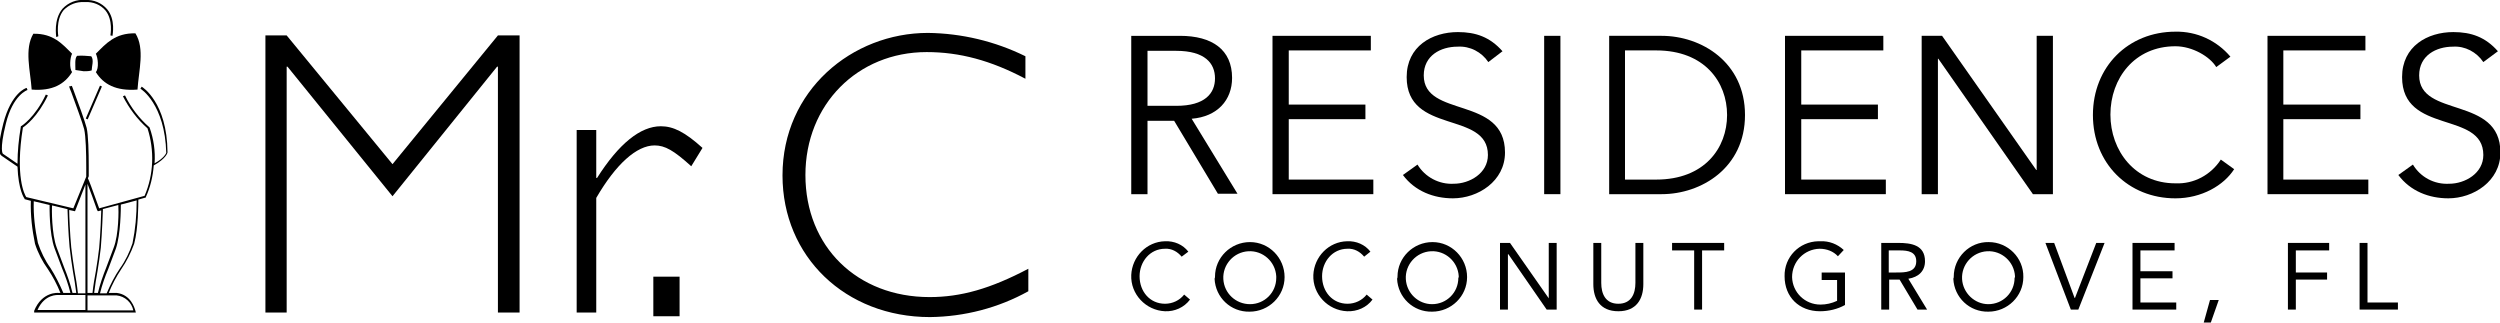
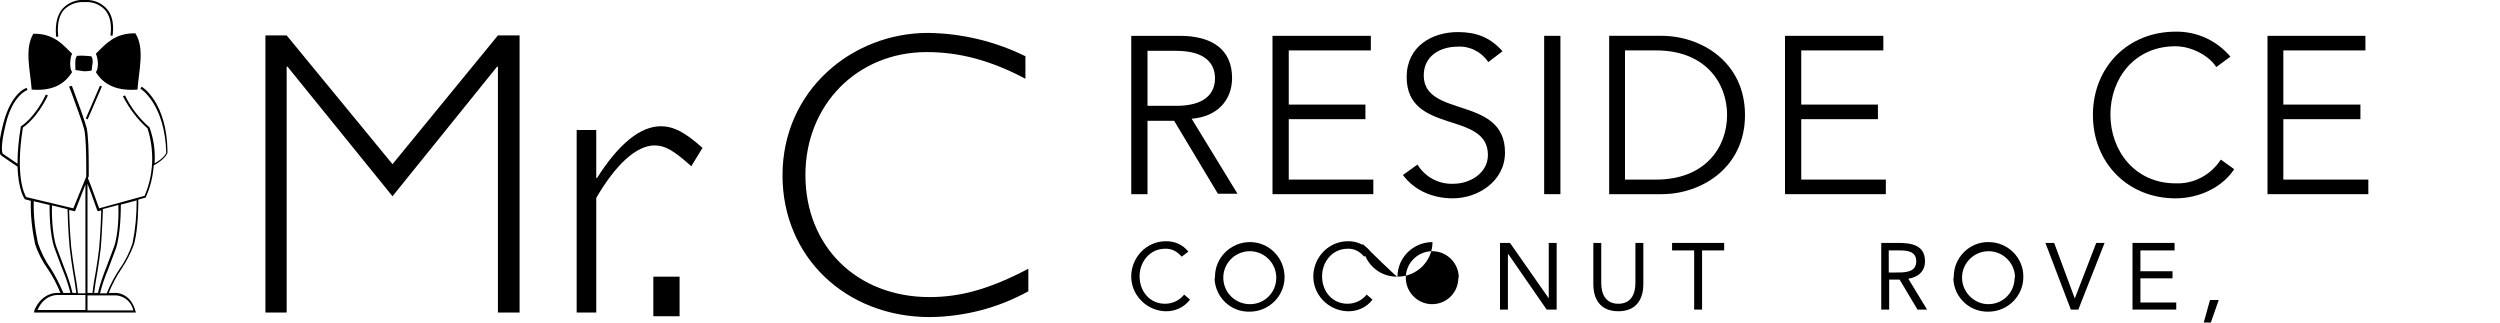
<svg xmlns="http://www.w3.org/2000/svg" version="1.1" id="Слой_1" x="0px" y="0px" viewBox="0 0 600 77.4" style="enable-background:new 0 0 600 77.4;" xml:space="preserve">
  <g id="Layer_2">
    <g id="Layer_2-2">
      <path d="M283.6,61.6c-1-1.2-2.4-2-4-1.9c-3.6,0-6.1,3.1-6.1,6.6c0,3.7,2.5,6.6,6.1,6.6c1.8,0,3.5-0.8,4.6-2.2l1.4,1.2    c-1.4,1.9-3.7,2.9-6,2.8c-4.6-0.2-8.3-4.1-8.1-8.7c0.2-4.4,3.7-8,8.1-8.1c2.2-0.1,4.3,0.8,5.6,2.5L283.6,61.6z" />
      <path d="M306.3,66.3c-0.2-3.5-3.2-6.2-6.7-6c-3.5,0.2-6.2,3.2-6,6.7c0.2,3.4,3,6,6.4,6c3.5,0,6.3-2.8,6.3-6.3    C306.3,66.6,306.3,66.5,306.3,66.3L306.3,66.3z M291.6,66.4c0-4.6,3.8-8.3,8.4-8.3c4.6,0,8.3,3.8,8.3,8.4c0,4.6-3.8,8.3-8.4,8.3    c-4.5,0.1-8.2-3.4-8.4-7.9C291.6,66.7,291.6,66.5,291.6,66.4L291.6,66.4z" />
      <path d="M327.4,61.6c-1-1.2-2.4-2-4-1.9c-3.6,0-6.1,3.1-6.1,6.6c0,3.7,2.5,6.6,6.1,6.6c1.8,0,3.5-0.8,4.6-2.2l1.4,1.2    c-1.4,1.9-3.7,2.9-6.1,2.8c-4.6-0.2-8.3-4.1-8.1-8.7c0.2-4.4,3.7-8,8.1-8.1c2.2-0.1,4.3,0.8,5.6,2.5L327.4,61.6z" />
-       <path d="M350.1,66.3c-0.2-3.5-3.2-6.2-6.7-6c-3.5,0.2-6.2,3.2-6,6.7c0.2,3.4,3,6,6.3,6c3.5,0,6.3-2.8,6.3-6.3    C350.1,66.6,350.1,66.5,350.1,66.3L350.1,66.3z M335.4,66.4c0-4.6,3.8-8.3,8.4-8.3c4.6,0,8.3,3.8,8.3,8.4c0,4.6-3.8,8.3-8.4,8.3    c-4.5,0.1-8.2-3.4-8.4-7.9C335.4,66.7,335.4,66.5,335.4,66.4L335.4,66.4z" />
+       <path d="M350.1,66.3c-0.2-3.5-3.2-6.2-6.7-6c-3.5,0.2-6.2,3.2-6,6.7c0.2,3.4,3,6,6.3,6c3.5,0,6.3-2.8,6.3-6.3    C350.1,66.6,350.1,66.5,350.1,66.3L350.1,66.3z M335.4,66.4c0-4.6,3.8-8.3,8.4-8.3c0,4.6-3.8,8.3-8.4,8.3    c-4.5,0.1-8.2-3.4-8.4-7.9C335.4,66.7,335.4,66.5,335.4,66.4L335.4,66.4z" />
      <polygon points="360,58.3 362.4,58.3 371.7,71.6 371.7,71.6 371.7,58.3 373.6,58.3 373.6,74.3 371.2,74.3 362,61 361.9,61     361.9,74.3 360,74.3   " />
      <path d="M394.4,68.2c0,3.5-1.6,6.5-6,6.5s-6-3-6-6.5v-9.9h1.9v9.6c0,2.6,1,5,4.1,5s4.1-2.4,4.1-5v-9.6h1.9L394.4,68.2z" />
      <polygon points="413.8,60.1 408.5,60.1 408.5,74.3 406.6,74.3 406.6,60.1 401.3,60.1 401.3,58.3 413.8,58.3   " />
-       <path d="M442.8,73.2c-1.8,1-3.9,1.5-6,1.5c-5,0-8.5-3.4-8.5-8.4c-0.1-4.6,3.5-8.3,8.1-8.4c0.2,0,0.4,0,0.5,0    c2.1-0.1,4.1,0.7,5.6,2.1l-1.4,1.5c-1.1-1.2-2.7-1.8-4.4-1.8c-3.7,0.1-6.6,3.1-6.6,6.8c0.1,3.7,3.1,6.6,6.8,6.6    c1.4,0,2.7-0.3,4-0.9v-5h-3.7v-1.8h5.6L442.8,73.2z" />
      <path d="M453.4,65.4h1.7c2.1,0,4.8,0,4.8-2.7c0-2.3-2-2.6-3.9-2.6h-2.7V65.4z M451.5,58.3h4.1c3.1,0,6.4,0.5,6.4,4.4    c0,2.3-1.5,3.8-4,4.2l4.5,7.4h-2.3l-4.3-7.2h-2.5v7.2h-1.9V58.3z" />
      <path d="M483.6,66.3c-0.2-3.5-3.2-6.2-6.7-6c-3.5,0.2-6.2,3.2-6,6.7c0.2,3.3,3,6,6.3,6c3.5,0,6.3-2.8,6.3-6.3    C483.6,66.6,483.6,66.5,483.6,66.3L483.6,66.3z M468.9,66.4c0-4.6,3.8-8.4,8.4-8.3c4.6,0,8.4,3.8,8.3,8.4c0,4.6-3.8,8.3-8.4,8.3    c-4.5,0.1-8.2-3.4-8.4-7.9C468.9,66.7,468.9,66.5,468.9,66.4L468.9,66.4z" />
      <polygon points="490.9,58.3 493,58.3 497.9,71.5 498,71.5 503.1,58.3 505.1,58.3 498.8,74.3 497,74.3   " />
      <polygon points="511.8,58.3 521.9,58.3 521.9,60.1 513.7,60.1 513.7,65.1 521.4,65.1 521.4,66.8 513.7,66.8 513.7,72.6     522.3,72.6 522.3,74.3 511.8,74.3   " />
      <polygon points="530.4,72 528.9,77.4 530.6,77.4 532.5,72   " />
-       <polygon points="549.1,58.3 559,58.3 559,60.1 551,60.1 551,65.4 558.5,65.4 558.5,67.1 551,67.1 551,74.3 549.1,74.3   " />
-       <polygon points="566.3,58.3 568.2,58.3 568.2,72.6 575.5,72.6 575.5,74.3 566.3,74.3   " />
      <rect x="156.8" y="66.4" width="6.3" height="9.5" />
      <polygon points="119.5,8.5 124.7,8.5 124.7,51.1 124.7,75 119.5,75 119.5,16 119.3,16 94.2,47.1 69,16 68.8,16 68.8,75 63.7,75     63.7,8.5 68.8,8.5 94.2,39.4   " />
      <path d="M165.9,39.9c-4.2-3.8-6.3-5-8.8-5c-4.3,0-9.3,4.5-14,12.6V75h-4.7V31.2h4.7v11.5h0.2c5.2-8.2,10.4-12.4,15.3-12.4    c3,0,5.8,1.4,10,5.2L165.9,39.9z" />
      <path d="M246.1,18.9c-8.3-4.4-15.8-6.4-23.7-6.4c-16.6,0-29.1,12.6-29.1,29.5c0,17.2,12.4,29.3,29.8,29.3c7.5,0,14.6-2,23.7-6.8    v5.4c-7.2,4-15.3,6.1-23.6,6.2c-20.3,0-35.4-14.5-35.4-34c0-20.4,16.7-34.2,34.9-34.2c8.1,0.1,16.1,2,23.4,5.6L246.1,18.9z" />
      <path d="M18.1,16.8c0-1.2-0.2-2.8,0.4-3.4c1.1-0.1,2.3,0,3.4,0.1c0.7,0.9,0.1,2.5,0.1,3.4c-0.6,0.2-1.3,0.2-1.9,0.2    C19.4,17,18.8,16.9,18.1,16.8L18.1,16.8z" />
      <path d="M8,8.1c4.8-0.1,7,2.5,9.3,4.8c-0.5,0.9-0.7,3.5,0,4.4c-1.8,2.9-4.7,4.6-9.7,4.2C7.3,17,5.8,11.8,8,8.1L8,8.1z" />
      <path d="M32.5,8c-4.9-0.1-7.1,2.5-9.5,4.9c0.5,0.9,0.8,3.5,0,4.4c1.8,2.9,4.8,4.6,10,4.2C33.3,16.9,34.8,11.7,32.5,8L32.5,8z" />
      <path d="M14,8.7c0,0-0.7-3.9,1.3-6.3c1.3-1.3,3-2,4.9-1.9h0.3c1.8-0.1,3.6,0.6,4.8,2c1.9,2.3,1.2,5.9,1.2,6l0.5,0.1    c0-0.2,0.8-3.9-1.3-6.4c-1.3-1.5-3.2-2.3-5.2-2.2c-2.1-0.2-4.1,0.6-5.5,2.1c-2.2,2.6-1.5,6.6-1.5,6.8L14,8.7z" />
      <rect x="18.2" y="24.4" transform="matrix(0.397 -0.918 0.918 0.397 -9.04 35.469)" width="8.6" height="0.5" />
      <path d="M31.8,58.4c-0.7,2.1-1.7,4.2-3,6c-1.3,1.9-2.3,3.9-3.2,6H24c0.5-2,1.2-4,2-5.9c0.4-1.1,1-2.6,1.8-4.8    C29,56.2,29,49.9,29,49.1l3.8-1C32.8,51.6,32.5,55,31.8,58.4L31.8,58.4z M32,74.5H21v-3.6h7C30,71.1,31.6,72.6,32,74.5L32,74.5z     M14.1,70.8h6.4v3.6H9C10.7,70.5,13.9,70.8,14.1,70.8L14.1,70.8z M12.1,64.3c-1.3-1.8-2.3-3.9-3-6C8.4,55,8,51.7,8.1,48.3l3.8,0.9    c0,0.5-0.1,6.9,1.2,10.4c0.8,2.2,1.4,3.7,1.8,4.8c0.8,1.9,1.5,3.9,2,5.9h-1.7C14.3,68.2,13.3,66.2,12.1,64.3L12.1,64.3z     M17.4,70.3c-0.5-2.1-1.2-4.1-2-6.1c-0.4-1.1-1-2.6-1.8-4.8c-1.2-3.2-1.2-9.3-1.1-10.1l3.7,0.9c0,0.9,0.2,5.9,0.5,9.1    c0.2,1.9,0.5,3.8,0.8,5.8c0.3,1.7,0.6,3.4,0.8,5.2H17.4z M18,50.7l2.5-6.4v26.1h-1.8c-0.2-1.9-0.5-3.7-0.8-5.3    c-0.3-2-0.6-3.8-0.8-5.7c-0.3-3-0.5-7.7-0.5-9L18,50.7z M23.5,50.7l0.8-0.2c0,0.7-0.2,5.8-0.5,9c-0.2,1.9-0.5,3.7-0.8,5.6    c-0.3,1.6-0.6,3.3-0.8,5.2h0.3H21V44.1c0.6,1.5,1.6,4.3,2.3,6.3L23.5,50.7z M27.3,59.4c-0.8,2.2-1.4,3.7-1.8,4.8    c-0.8,2-1.5,4-2,6.1h-0.9c0.2-1.8,0.5-3.5,0.8-5.2c0.3-1.9,0.6-3.8,0.8-5.7c0.3-3.5,0.5-9.1,0.5-9.2h-0.1l3.8-1    C28.5,50.5,28.5,56.3,27.3,59.4L27.3,59.4z M34,20.8l-0.3,0.5c0.1,0,5.9,3.7,6.2,15.4c-0.1,0.2-0.6,1.3-2.8,2.5    c0.2-2.9-0.2-5.8-1.2-8.6l-0.1-0.1c-2.4-2.1-4.4-4.7-5.8-7.6l-0.5,0.2c1.5,2.9,3.4,5.5,5.9,7.7c1.7,5.3,1.5,11.1-0.7,16.2l-10.9,3    c-1.8-5-2.4-6.6-2.7-7.2l0.2-0.5v-0.1c0-0.7,0-1.5,0-2.3c0-3.3-0.1-7.5-0.5-9.2c-0.3-1.3-2.2-6.5-3.1-8.9    c-0.3-0.7-0.4-1.2-0.5-1.2l-0.3,0.1h-0.3c0.1,0.5,0.3,0.9,0.5,1.4c0.9,2.5,2.8,7.6,3.1,8.9c0.4,1.7,0.5,5.8,0.5,9.1    c0,0.8,0,1.6,0,2.3L17.6,50L6.3,47.3c-0.4-0.6-2.7-4.9-0.8-16.7c0.6-0.4,3.5-2.5,6-7.7L11,22.7c-2.6,5.5-5.8,7.5-5.8,7.5L5,30.3    v0.1c-0.5,3-0.8,5.9-0.8,8.9l-3.5-2.4c0,0-0.9-0.7,0.7-7.2c1.7-7,5.2-8.1,5.2-8.1l-0.2-0.5c-0.2,0-3.7,1.2-5.6,8.5    c-1.3,5.1-1.1,6.9-0.7,7.5c0.1,0.1,0.2,0.2,0.3,0.3L4.2,40c0.2,5.6,1.6,7.6,1.7,7.7v0.1l1.5,0.4c-0.1,3.5,0.3,6.9,1,10.3    c0.7,2.2,1.8,4.3,3.1,6.1c1.2,1.8,2.2,3.7,3,5.7H14c0,0-3.9-0.4-5.8,4.3L8.2,75h24.4l-0.1-0.4c-0.2-0.7-1.1-3.9-4.5-4.3h-1.9    c0.8-2,1.8-3.9,3-5.7c1.3-1.9,2.3-3.9,3.1-6.1c1-3.7,1-9.6,1-10.6l1.8-0.5l0-0.1c1.1-2.4,1.7-5,1.9-7.6c2.9-1.6,3.3-3,3.3-3.1    v-0.1C40.1,24.6,34.2,20.9,34,20.8L34,20.8z" />
      <path d="M275.4,25.4h6.9c6.9,0,9.3-3,9.3-6.6s-2.4-6.6-9.3-6.6h-6.9V25.4z M275.4,46.6h-3.9v-38h11.7c7.7,0,12.5,3.3,12.5,10.1    c0,5.3-3.5,9.3-9.7,9.8l11,18h-4.7L281.8,29h-6.4V46.6z" />
      <polygon points="309.3,43.1 329.6,43.1 329.6,46.6 305.4,46.6 305.4,8.6 329,8.6 329,12.1 309.3,12.1 309.3,25.1 327.7,25.1     327.7,28.6 309.3,28.6   " />
      <path d="M357.2,14.9c-1.6-2.4-4.4-3.9-7.4-3.7c-4,0-8.1,2.1-8.1,6.9c0,10.3,19.5,4.8,19.5,18.5c0,6.9-6.5,11-12.5,11    c-4.6,0-9.1-1.7-12-5.6l3.5-2.5c1.8,3,5.2,4.8,8.7,4.6c3.8,0,8.2-2.5,8.2-6.9c0-10.7-19.5-4.8-19.5-18.7c0-7.4,6.1-10.8,12.3-10.8    c4.3,0,7.7,1.2,10.7,4.6L357.2,14.9z" />
      <rect x="370.6" y="8.6" width="3.9" height="38" />
      <path d="M390,43.1h7.5c11.6,0,17-7.6,17-15.5s-5.4-15.5-17-15.5H390V43.1z M386.2,8.6h12.6c9.5,0,20,6.3,20,19s-10.5,19-20,19    h-12.6V8.6z" />
      <polygon points="432.3,43.1 452.6,43.1 452.6,46.6 428.4,46.6 428.4,8.6 452,8.6 452,12.1 432.3,12.1 432.3,25.1 450.7,25.1     450.7,28.6 432.3,28.6   " />
-       <polygon points="488.7,40.8 488.8,40.8 488.8,8.6 492.7,8.6 492.7,46.6 487.9,46.6 465.2,14.1 465.1,14.1 465.1,46.6 461.2,46.6     461.2,8.6 466.1,8.6   " />
      <path d="M536.2,40.6c-2.5,3.9-7.8,7-14.1,7c-11.3,0-19.8-8.4-19.8-20s8.5-20,19.8-20c5.1-0.1,9.9,2.1,13.2,6l-3.4,2.5    c-1.5-2.5-5.7-5-9.8-5c-9.8,0-15.6,7.7-15.6,16.4S512.4,44,522.1,44c4.4,0.2,8.5-2,10.9-5.7L536.2,40.6z" />
      <polygon points="548,43.1 568.4,43.1 568.4,46.6 544.2,46.6 544.2,8.6 567.7,8.6 567.7,12.1 548,12.1 548,25.1 566.5,25.1     566.5,28.6 548,28.6   " />
-       <path d="M596,14.9c-1.6-2.4-4.4-3.9-7.3-3.7c-4,0-8.1,2.1-8.1,6.9c0,10.3,19.5,4.8,19.5,18.5c0,6.9-6.5,11-12.5,11    c-4.6,0-9.1-1.7-12-5.6l3.5-2.5c1.8,3,5.1,4.8,8.7,4.6c3.8,0,8.2-2.5,8.2-6.9c0-10.7-19.5-4.8-19.5-18.7c0-7.4,6.1-10.8,12.3-10.8    c4.3,0,7.7,1.2,10.7,4.6L596,14.9z" />
    </g>
  </g>
</svg>